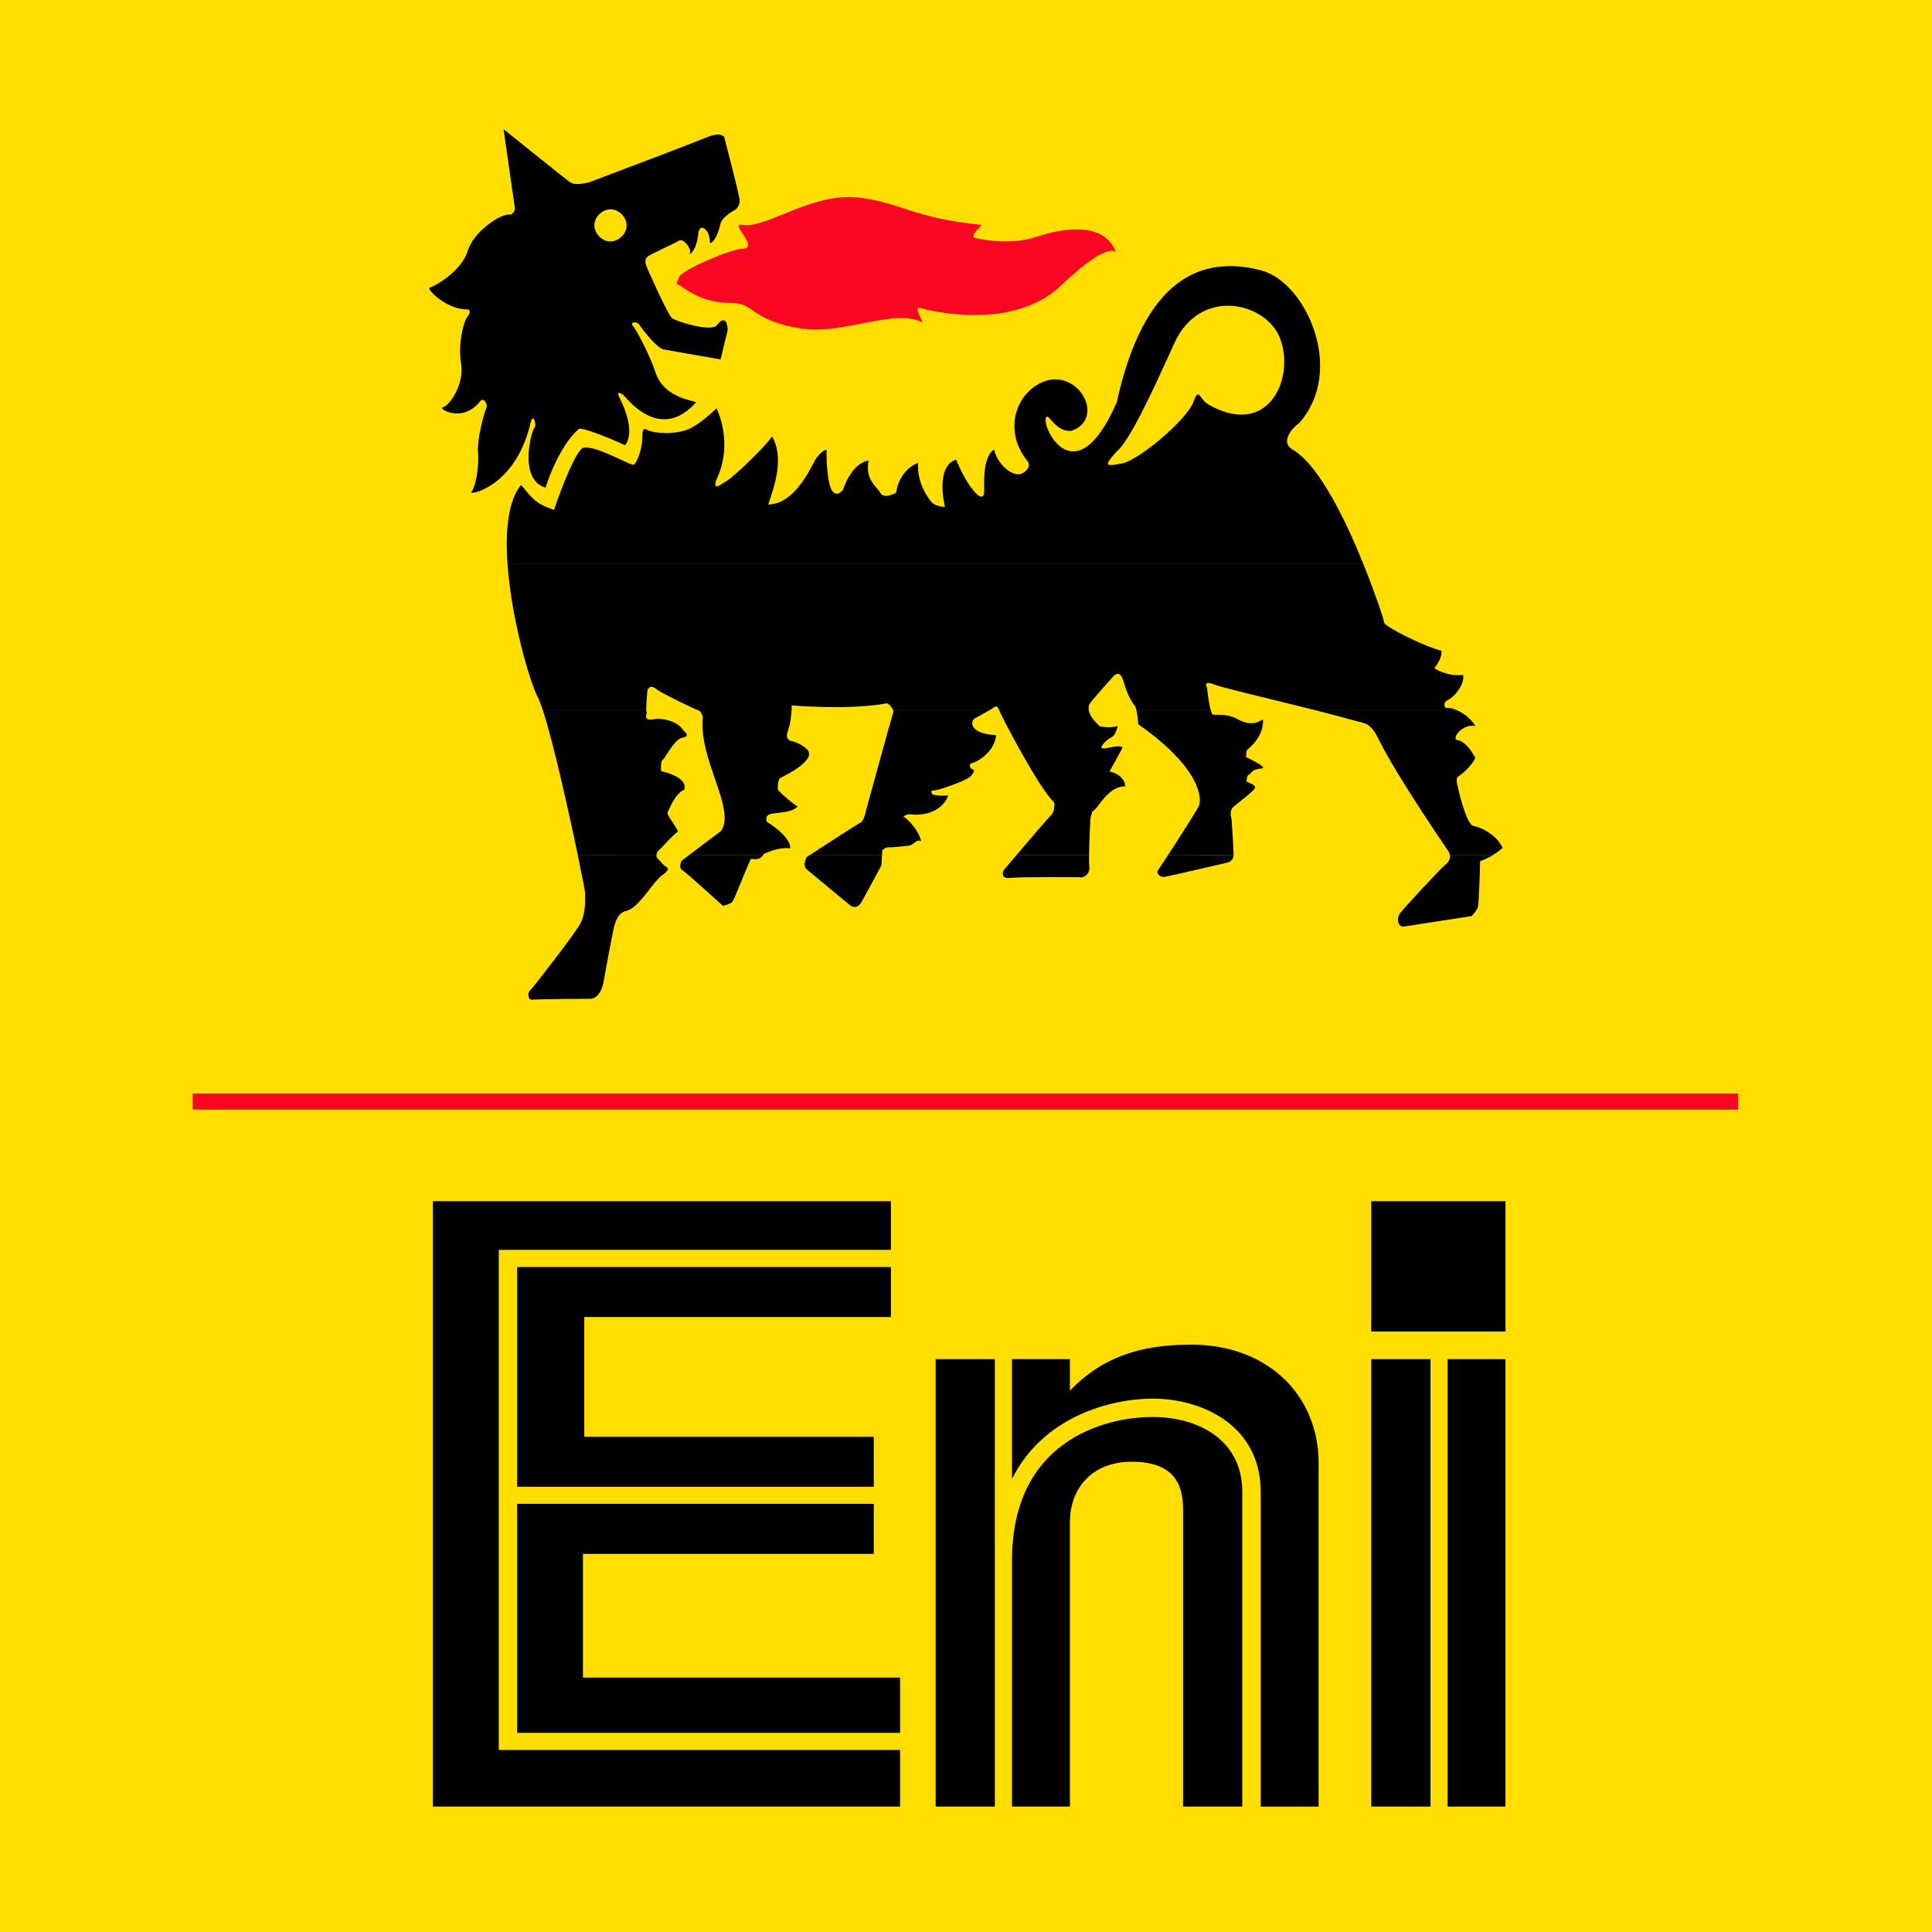
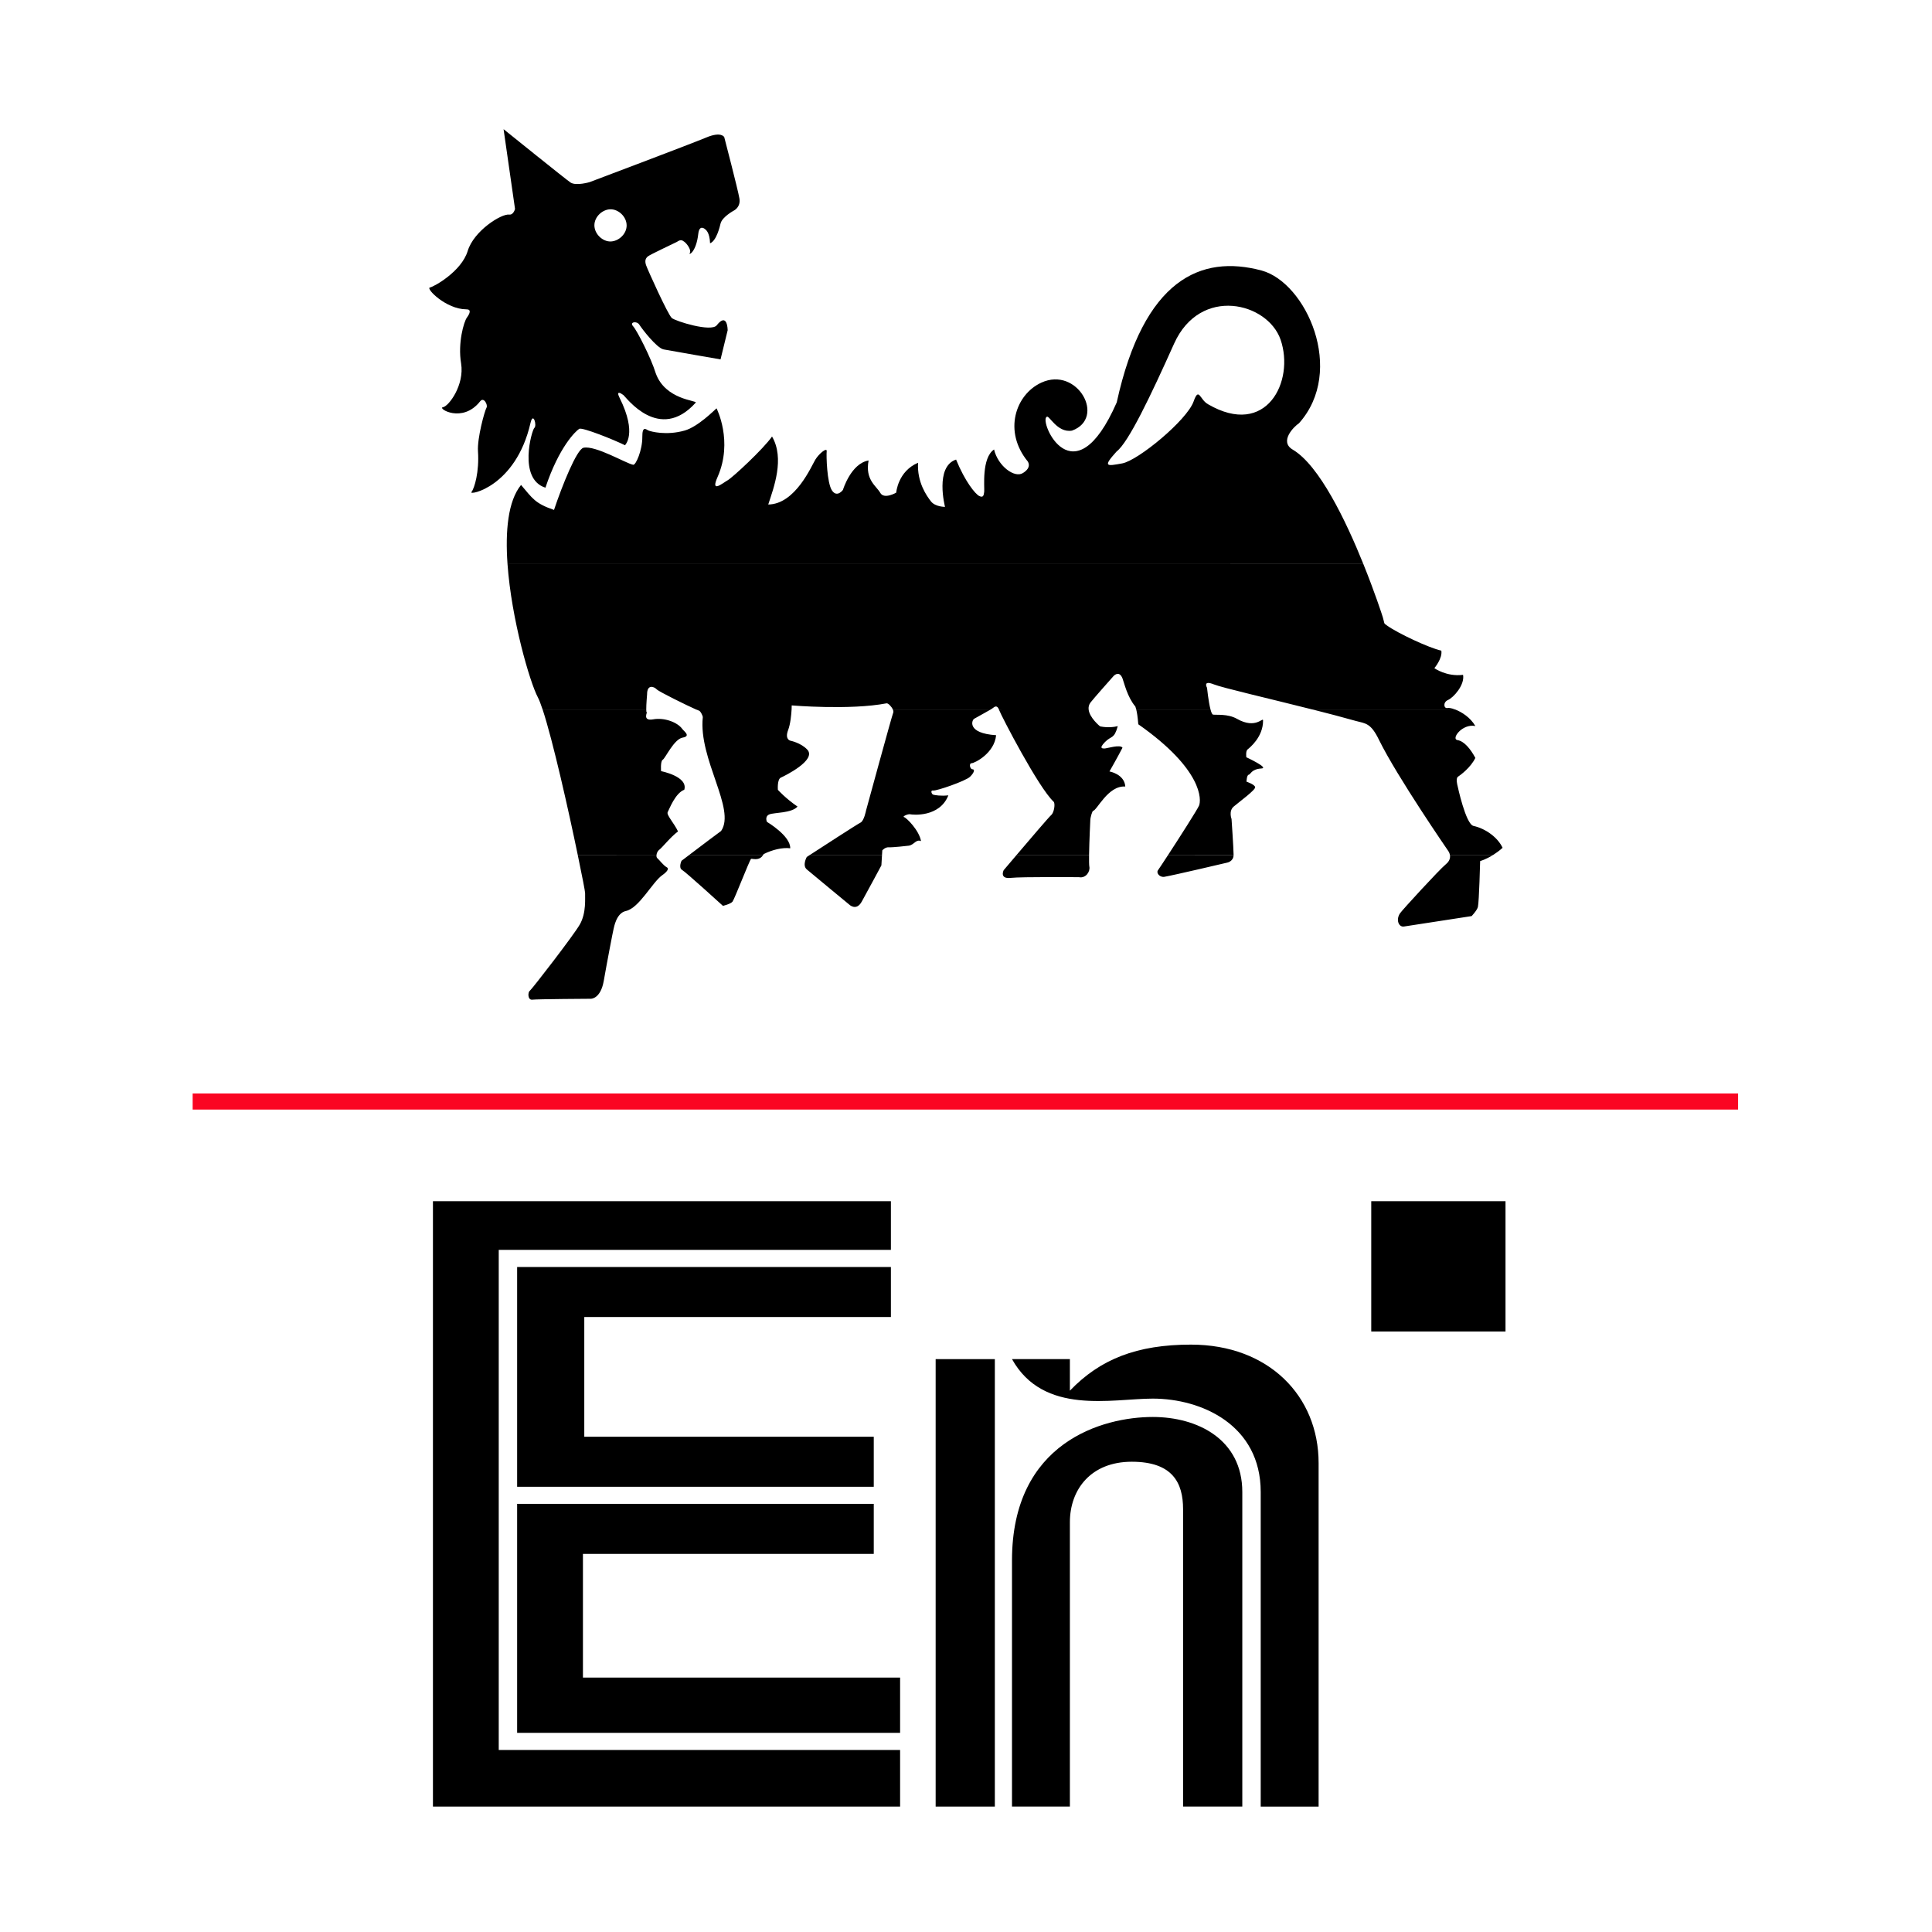
<svg xmlns="http://www.w3.org/2000/svg" version="1.0" width="430" height="430" viewBox="0 0 430 430" id="Layer_1" xml:space="preserve">
  <defs id="defs40" />
  <g id="g3">
-     <rect width="429.999" height="429.99" x="0" y="0" style="fill:#ffde00" id="rect5" />
    <rect width="343.958" height="3.585" x="42.881" y="243.369" style="fill:#fa0522" id="rect7" />
    <path d="M 164.564,44.133 C 164.214,42.099 161.195,30.521 161.195,30.521 C 161.195,30.521 160.559,29.173 157.133,30.626 C 153.306,32.215 131.237,40.533 131.237,40.533 C 131.237,40.533 128.25,41.426 127.004,40.637 C 126.216,40.148 112.079,28.75 112.079,28.75 L 114.628,46.507 C 114.628,46.507 114.297,47.874 113.337,47.756 C 111.589,47.53 105.462,51.357 104.089,55.873 C 102.709,60.399 96.639,63.793 95.679,63.99 C 94.719,64.184 99.264,68.834 103.783,68.846 C 104.966,68.833 104.584,69.762 103.904,70.702 C 103.236,71.63 101.863,76.337 102.627,80.895 C 103.396,85.704 99.874,90.436 98.577,90.636 C 97.28,90.833 102.893,94.355 106.866,89.317 C 107.699,88.255 108.621,90.156 108.29,90.715 C 107.839,91.522 106.192,97.529 106.383,100.434 C 106.695,104.995 105.595,108.713 104.921,109.52 C 104.247,110.334 114.799,108.433 118.073,94.131 C 118.677,91.528 119.548,94.738 118.93,95.237 C 118.371,95.676 115.231,106.628 121.397,108.541 C 124.435,99.436 128.135,95.942 128.923,95.44 C 129.597,95.062 136.557,97.83 139.106,99.098 C 139.055,99.098 141.916,96.597 137.905,88.553 C 137.047,86.833 138.178,87.498 138.751,87.927 C 139.31,88.353 146.722,98.65 154.846,89.615 C 155.29,89.113 148.064,89.062 145.934,83.039 C 144.898,79.657 141.751,73.51 140.9,72.601 C 140.042,71.676 141.732,71.355 142.304,72.273 C 142.876,73.191 146.175,77.482 147.7,77.768 C 149.232,78.067 160.369,79.987 160.369,79.987 L 161.958,73.49 C 161.958,73.49 161.92,69.352 159.518,72.403 C 158.291,73.961 150.377,71.504 149.519,70.776 C 148.661,70.042 144.078,59.9 143.779,58.982 C 143.493,58.057 143.665,57.565 144.116,57.126 C 144.561,56.69 150.187,54.1 150.638,53.846 C 151.483,53.28 151.763,53.404 152.335,53.827 C 152.9,54.256 153.924,55.664 153.529,56.287 C 153.141,56.907 154.947,56.268 155.418,52.006 C 155.685,49.778 156.994,51.062 156.994,51.062 C 157.051,51.125 157.96,51.672 158.036,54.145 C 159.441,53.633 160.21,50.468 160.376,49.734 C 160.757,48.243 163.351,46.858 163.351,46.858 C 163.351,46.858 164.914,46.11 164.564,44.133 M 132.292,50.16 C 132.286,48.221 134.11,46.594 135.878,46.581 C 137.657,46.562 139.456,48.221 139.469,50.16 C 139.482,52.098 137.657,53.726 135.878,53.745 C 134.11,53.767 132.311,52.098 132.292,50.16 z " id="path9" />
-     <path d="M 165.212,55.359 C 162.841,55.394 151.863,59.949 151.145,61.681 C 150.427,63.419 150.478,63.108 151.158,63.413 C 151.832,63.718 155.818,67.507 162.874,67.427 C 167.952,67.376 167.133,71.4 178.435,73.129 C 187.817,74.518 199.285,68.469 205.406,71.803 C 205.006,70.878 203.346,68.116 204.821,68.536 C 208.495,69.617 225.957,73.253 236.114,63.575 C 248.159,52.029 248.706,57.085 248.306,56.043 C 247.442,53.707 244.301,48.247 230.216,52.836 C 225.436,54.371 219.505,53.564 217.128,52.973 C 215.94,52.678 217.223,51.429 218.514,50.056 C 202.985,48.489 200.639,45.117 191.206,43.982 C 180.647,42.676 170.261,51.177 165.011,49.999 C 163.6,49.831 165.131,51.725 165.589,52.459 C 166.045,53.198 167.583,55.34 165.212,55.359" style="fill:#fa0522" id="path11" />
    <path d="M 322.701,190.267 C 322.809,190.839 322.701,191.615 321.811,192.342 C 320.355,193.527 312.009,202.633 311.615,203.253 C 310.617,204.687 311.303,206.409 312.492,206.209 C 313.669,206.012 327.538,203.892 327.538,203.892 C 327.538,203.892 328.778,202.582 328.936,201.839 C 329.204,200.603 329.432,191.646 329.432,191.646 C 329.432,191.646 330.684,191.316 332.343,190.267 L 322.701,190.267 M 259.994,190.267 C 258.818,192.076 257.915,193.429 257.763,193.633 C 257.255,194.249 258.056,195.291 259.123,195.154 C 261.094,194.831 273.158,191.987 273.158,191.987 C 273.158,191.987 274.544,191.726 274.556,190.28 L 259.994,190.267 z M 226.28,190.267 C 224.639,192.193 223.382,193.677 223.382,193.677 C 223.382,193.677 222.384,195.663 224.926,195.39 C 227.462,195.117 240.156,195.235 240.156,195.235 C 241.681,195.527 242.686,193.97 242.45,192.864 C 242.387,192.54 242.38,191.53 242.392,190.268 L 226.28,190.268 L 226.28,190.267 z M 180.271,190.267 C 179.826,190.566 179.559,190.738 179.559,190.738 C 179.559,190.738 178.497,192.603 179.579,193.515 C 180.659,194.434 189.006,201.321 189.006,201.321 C 189.006,201.321 190.601,202.907 191.828,200.613 C 193.442,197.695 196.169,192.604 196.169,192.604 L 196.309,190.268 L 180.271,190.268 L 180.271,190.267 z M 153.421,190.267 C 152.398,191.042 151.686,191.582 151.686,191.582 C 151.686,191.582 150.961,193.129 151.813,193.62 C 152.659,194.109 160.903,201.613 160.903,201.613 C 160.903,201.613 162.593,201.221 163.039,200.669 C 163.484,200.104 166.751,191.615 167.151,191.173 C 167.304,190.994 168.944,191.777 169.866,190.267 L 153.421,190.267 z M 128.586,190.267 C 129.59,195.078 130.245,198.495 130.226,198.781 C 130.175,199.769 130.543,203.167 129.038,205.773 C 127.696,208.134 118.359,220.209 117.914,220.52 C 117.456,220.834 117.412,222.624 118.486,222.494 C 119.56,222.357 131.523,222.291 131.523,222.291 C 131.523,222.291 133.671,222.339 134.377,218.314 C 135.076,214.291 136.443,207.177 136.552,206.806 C 136.659,206.434 137.149,203.221 139.291,202.763 C 142.278,202.112 145.177,196.339 147.421,194.77 C 147.7,194.588 149.22,193.463 148.419,193.041 C 147.631,192.616 146.709,191.329 146.315,191.024 C 146.136,190.887 146.073,190.588 146.118,190.254 L 128.586,190.267 z " id="path13" />
    <path d="M 292.113,157.902 C 295.54,158.77 298.871,159.641 301.724,160.448 C 303.974,161.042 305.106,160.906 306.943,164.719 C 310.954,172.881 322.358,189.433 322.358,189.433 C 322.358,189.433 322.605,189.774 322.701,190.272 L 332.344,190.266 C 332.992,189.856 333.711,189.341 334.429,188.693 C 333.342,186.36 330.616,184.409 327.958,183.824 C 326.21,183.471 324.392,174.839 324.392,174.839 C 324.392,174.839 323.941,173.247 324.5,172.869 C 325.065,172.491 327.304,170.864 328.365,168.689 C 327.278,166.658 325.854,164.945 324.379,164.719 C 322.911,164.484 325.428,161.001 328.365,161.589 C 327.246,159.656 325.301,158.459 323.851,157.902 L 292.113,157.902 M 252.888,157.902 C 253.066,158.627 253.205,159.491 253.345,161.198 C 267.756,171.292 267.412,178.094 266.853,179.33 C 266.434,180.27 262.556,186.342 259.995,190.267 L 274.557,190.267 C 274.557,190.267 274.557,190.254 274.557,190.242 C 274.544,188.7 274.1,182.28 274.1,182.28 C 274.1,182.28 273.407,180.498 274.595,179.503 C 275.772,178.498 279.477,175.804 279.357,175.193 C 279.242,174.576 277.43,173.975 277.43,173.975 C 277.43,173.975 277.475,172.491 277.926,172.428 C 278.377,172.361 278.479,171.188 280.736,171.039 C 282.598,170.956 277.392,168.54 277.392,168.54 C 277.392,168.54 277.208,167.186 277.66,166.808 C 278.111,166.439 281.143,164.056 281.118,160.353 C 281.105,159.492 279.548,162.403 275.295,159.981 C 273.255,158.828 270.719,159.168 269.987,159.05 C 269.784,159.018 269.587,158.561 269.422,157.912 L 252.888,157.902 z M 222.338,157.902 C 222.358,157.963 222.37,158.007 222.389,158.061 C 222.802,159.23 231.098,175.261 234.505,178.44 C 234.899,178.805 234.632,180.842 233.964,181.402 C 233.526,181.764 229.261,186.757 226.279,190.266 L 242.392,190.266 C 242.437,187.203 242.665,182.607 242.665,182.607 C 242.665,182.607 242.652,181.746 243.212,180.503 C 244.114,180.497 246.556,174.788 250.452,175.056 C 250.267,172.282 246.931,171.697 246.931,171.697 C 246.931,171.697 248.71,168.592 249.829,166.418 C 249.371,165.627 246.333,166.58 245.875,166.586 C 245.424,166.586 244.471,166.659 245.926,165.162 C 247.388,163.665 247.954,164.59 248.78,161.615 C 246.695,162.136 244.826,161.653 244.826,161.653 C 244.826,161.653 242.487,159.778 242.29,157.89 L 222.338,157.902 z M 198.711,157.902 C 198.832,158.175 198.889,158.436 198.8,158.621 C 198.527,159.237 192.748,180.411 192.748,180.411 C 192.748,180.411 192.31,182.696 191.534,183.08 C 190.86,183.398 182.743,188.665 180.27,190.272 L 196.307,190.266 L 196.371,189.265 C 196.371,189.271 196.987,188.521 197.833,188.576 C 198.678,188.627 201.773,188.28 202.288,188.217 C 203.471,188.023 203.865,186.72 204.99,187.203 C 204.577,184.794 201.735,181.987 201.22,181.869 C 200.711,181.746 202.066,181.123 202.574,181.23 C 203.09,181.358 209.128,181.967 211.073,177.016 C 209.49,177.209 208.022,176.981 207.685,176.864 C 207.341,176.743 206.998,175.818 207.729,175.942 C 208.466,176.049 214.944,173.819 215.891,172.887 C 216.851,171.95 217.003,171.209 216.444,171.216 C 215.885,171.223 215.587,169.868 216.266,169.862 C 216.94,169.849 221.332,167.64 221.701,163.633 C 215.091,163.204 216.311,160.229 216.819,159.975 C 218.504,159.012 219.788,158.342 220.494,157.913 L 198.711,157.902 z M 154.902,157.902 C 155.239,158.048 155.449,158.131 155.506,158.137 C 155.9,158.198 156.414,159.304 156.421,159.615 C 155.417,168.949 163.846,180.092 160.495,184.948 C 159.98,185.298 155.843,188.431 153.421,190.265 L 169.865,190.265 C 169.896,190.214 169.928,190.154 169.96,190.096 C 171.816,189.153 174.124,188.575 175.878,188.8 C 175.967,186.022 170.697,182.923 170.697,182.923 C 170.697,182.923 170.126,181.693 171.251,181.251 C 172.376,180.809 176.158,181.016 177.506,179.519 C 174.836,177.695 173.132,175.794 173.132,175.794 C 173.132,175.794 172.942,173.451 173.787,173.073 C 174.632,172.698 181.834,169.164 179.673,166.838 C 178.249,165.309 175.872,164.842 175.872,164.842 C 175.872,164.842 174.626,164.55 175.408,162.503 C 175.935,161.105 176.12,159.061 176.183,157.888 L 154.902,157.902 z M 120.767,157.902 C 123.056,164.812 126.552,180.445 128.586,190.266 L 146.117,190.266 C 146.168,189.843 146.384,189.376 146.753,189.109 C 147.427,188.607 149.219,186.303 150.903,185.047 C 150.039,183.203 148.278,181.37 148.608,180.75 C 148.952,180.124 150.274,176.532 152.301,175.77 C 153.185,172.801 147.133,171.632 147.133,171.632 C 147.133,171.632 146.948,169.404 147.508,169.092 C 148.074,168.78 150.013,164.496 151.939,164.166 C 153.852,163.838 152.212,162.739 151.869,162.259 C 150.833,160.781 147.896,159.64 145.36,160.104 C 142.818,160.559 144.216,158.321 143.936,158.515 C 143.867,158.559 143.84,158.308 143.834,157.911 L 120.767,157.902 z " id="path15" />
    <path d="M 112.956,125.542 C 113.833,137.883 117.939,151.871 119.7,155.183 C 120.012,155.777 120.367,156.715 120.767,157.913 L 143.835,157.903 C 143.822,156.803 144.02,154.56 144.02,154.56 C 144.007,152.208 145.589,152.815 146.156,153.422 C 146.651,153.953 152.906,157.013 154.902,157.903 L 176.184,157.903 C 176.209,157.35 176.209,157.001 176.209,157.001 C 176.209,157.001 189.201,158.101 197.325,156.537 C 197.68,156.486 198.412,157.236 198.711,157.897 L 220.495,157.903 C 220.711,157.782 220.876,157.671 220.977,157.586 C 221.41,157.224 221.944,156.921 222.337,157.919 L 242.29,157.903 C 242.239,157.379 242.341,156.858 242.703,156.368 C 243.257,155.627 247.515,150.822 247.795,150.516 C 248.074,150.198 249.143,149.267 249.829,150.987 C 250.172,151.851 250.878,155.112 252.696,157.255 C 252.765,157.468 252.829,157.677 252.886,157.897 L 269.419,157.903 C 268.961,156.181 268.644,153.075 268.644,153.075 C 268.644,153.075 267.614,151.299 270.157,152.319 C 272.039,153.075 282.426,155.463 292.112,157.913 L 323.85,157.903 C 323.107,157.617 322.471,157.515 322.178,157.579 C 321.339,157.776 321.098,156.298 322.286,155.789 C 323.469,155.28 326.043,152.474 325.63,150.198 C 321.962,150.665 319.241,148.714 319.241,148.714 C 319.241,148.714 321.085,146.54 320.792,144.814 C 318.084,144.223 311.003,140.901 308.671,139.198 C 307.882,138.648 308.219,138.889 307.762,137.354 C 307.577,136.747 305.944,131.738 303.44,125.541 L 112.956,125.541" id="path17" />
    <path d="M 268.868,89.97 C 266.999,88.94 266.859,85.978 265.645,89.382 C 264.151,93.536 253.319,102.486 249.766,103.137 C 246.219,103.789 245.424,103.922 248.514,100.493 C 251.145,98.488 256.039,88.25 261.322,76.469 C 267.151,63.562 282.14,67.297 285.019,75.604 C 288.191,84.834 281.898,97.554 268.868,89.97 M 287.74,100.083 C 284.613,98.269 288.039,94.896 289.107,94.207 C 299.576,82.489 290.689,62.892 280.793,60.209 C 267.272,56.589 254.56,62.148 248.546,89.567 C 238.935,111.462 231.244,93.759 232.935,92.812 C 233.379,92.072 235.223,96.438 238.598,95.841 C 246.251,93.047 239.787,81.443 231.746,85.172 C 226.012,87.822 223.24,96.004 228.77,102.735 C 229.451,103.965 228.389,104.842 227.665,105.284 C 225.809,106.47 222.115,103.73 221.245,100.04 C 218.435,101.921 219.153,108.519 219.052,109.444 C 218.95,110.376 218.779,110.804 217.933,110.388 C 217.081,109.959 214.799,107.206 212.791,102.284 C 208.004,103.879 210.33,112.81 210.33,112.81 C 210.33,112.81 208.182,112.835 207.21,111.605 C 206.25,110.381 204.076,107.317 204.33,102.995 C 199.829,104.889 199.467,109.647 199.467,109.647 C 199.467,109.647 196.773,111.22 195.914,109.685 C 195.055,108.15 192.507,106.821 193.32,102.486 C 189.38,103.151 187.612,109.033 187.612,109.033 C 187.612,109.033 186.322,110.838 185.184,109.182 C 184.045,107.523 183.887,101.354 183.995,100.429 C 184.097,99.498 182.298,100.934 181.466,102.301 C 180.627,103.671 177.023,112.23 170.984,112.287 C 172.198,108.578 174.69,102.069 171.83,97.152 C 169.879,99.952 163.039,106.293 161.92,106.916 C 160.795,107.548 158.056,109.891 159.708,106.163 C 163.229,98.202 159.479,90.879 159.479,90.879 C 159.034,91.251 155.385,94.96 152.404,95.821 C 148.266,96.997 144.796,96.034 144.281,95.799 C 143.778,95.554 142.939,94.721 142.959,97.252 C 142.984,100.15 141.522,103.548 140.931,103.443 C 139.418,103.195 132.573,99.095 129.871,99.655 C 128.357,99.966 125.078,108.188 123.305,113.493 C 119.065,112.04 118.556,110.96 115.969,107.934 C 113.051,111.5 112.435,118.231 112.956,125.548 L 303.442,125.542 C 299.589,115.978 293.652,103.586 287.74,100.083 z " id="path19" />
    <rect width="29.882" height="28.999" x="305.195" y="267.348" id="rect21" />
-     <line fill="none" stroke="#000000" stroke-width="12.888" stroke-miterlimit="10" x1="328.626" y1="402.084" x2="328.626" y2="302.497" id="line23" style="fill:none;stroke:black;stroke-width:12.888;stroke-miterlimit:10" />
-     <line fill="none" stroke="#000000" stroke-width="13.187" stroke-miterlimit="10" x1="311.787" y1="402.084" x2="311.787" y2="302.497" id="line25" style="fill:none;stroke:black;stroke-width:13.187;stroke-miterlimit:10" />
-     <path d="M 293.48,402.084 L 293.48,325.638 C 293.48,310.691 282.343,299.268 265.073,299.268 C 253.052,299.268 244.859,302.491 238.121,309.521 L 238.121,302.491 L 225.236,302.491 L 225.236,329.15 C 232.26,315.092 247.49,311.285 256.573,311.285 C 267.411,311.285 280.594,317.137 280.594,332.068 L 280.594,402.085 L 293.48,402.085" id="path27" />
+     <path d="M 293.48,402.084 L 293.48,325.638 C 293.48,310.691 282.343,299.268 265.073,299.268 C 253.052,299.268 244.859,302.491 238.121,309.521 L 238.121,302.491 L 225.236,302.491 C 232.26,315.092 247.49,311.285 256.573,311.285 C 267.411,311.285 280.594,317.137 280.594,332.068 L 280.594,402.085 L 293.48,402.085" id="path27" />
    <path d="M 276.496,402.084 L 276.496,332.067 C 276.496,320.361 266.541,315.372 256.574,315.372 C 245.444,315.372 225.237,320.949 225.237,347.304 L 225.237,402.084 L 238.122,402.084 L 238.122,338.812 C 238.122,331.489 242.813,325.335 251.896,325.335 C 260.973,325.335 263.313,330.017 263.313,335.881 L 263.313,402.084 L 276.496,402.084" id="path29" />
    <line fill="none" stroke="#000000" stroke-width="13.174" stroke-miterlimit="10" x1="214.832" y1="402.084" x2="214.832" y2="302.497" id="line31" style="fill:none;stroke:black;stroke-width:13.174;stroke-miterlimit:10" />
    <polyline points="198.286,293.125 198.286,281.994 115.097,281.994 115.097,330.908 194.471,330.908 194.471,319.771    130.042,319.771 130.042,293.125 198.286,293.125  " id="polyline33" />
    <polyline points="200.333,402.084 200.333,389.489 111.004,389.489 111.004,278.18 198.286,278.18 198.286,267.348 96.359,267.348    96.359,402.084 200.333,402.084  " id="polyline35" />
    <polyline points="200.333,385.675 200.333,373.375 129.743,373.375 129.743,345.845 194.471,345.845 194.471,334.708    115.097,334.708 115.097,385.675 200.333,385.675  " id="polyline37" />
  </g>
</svg>